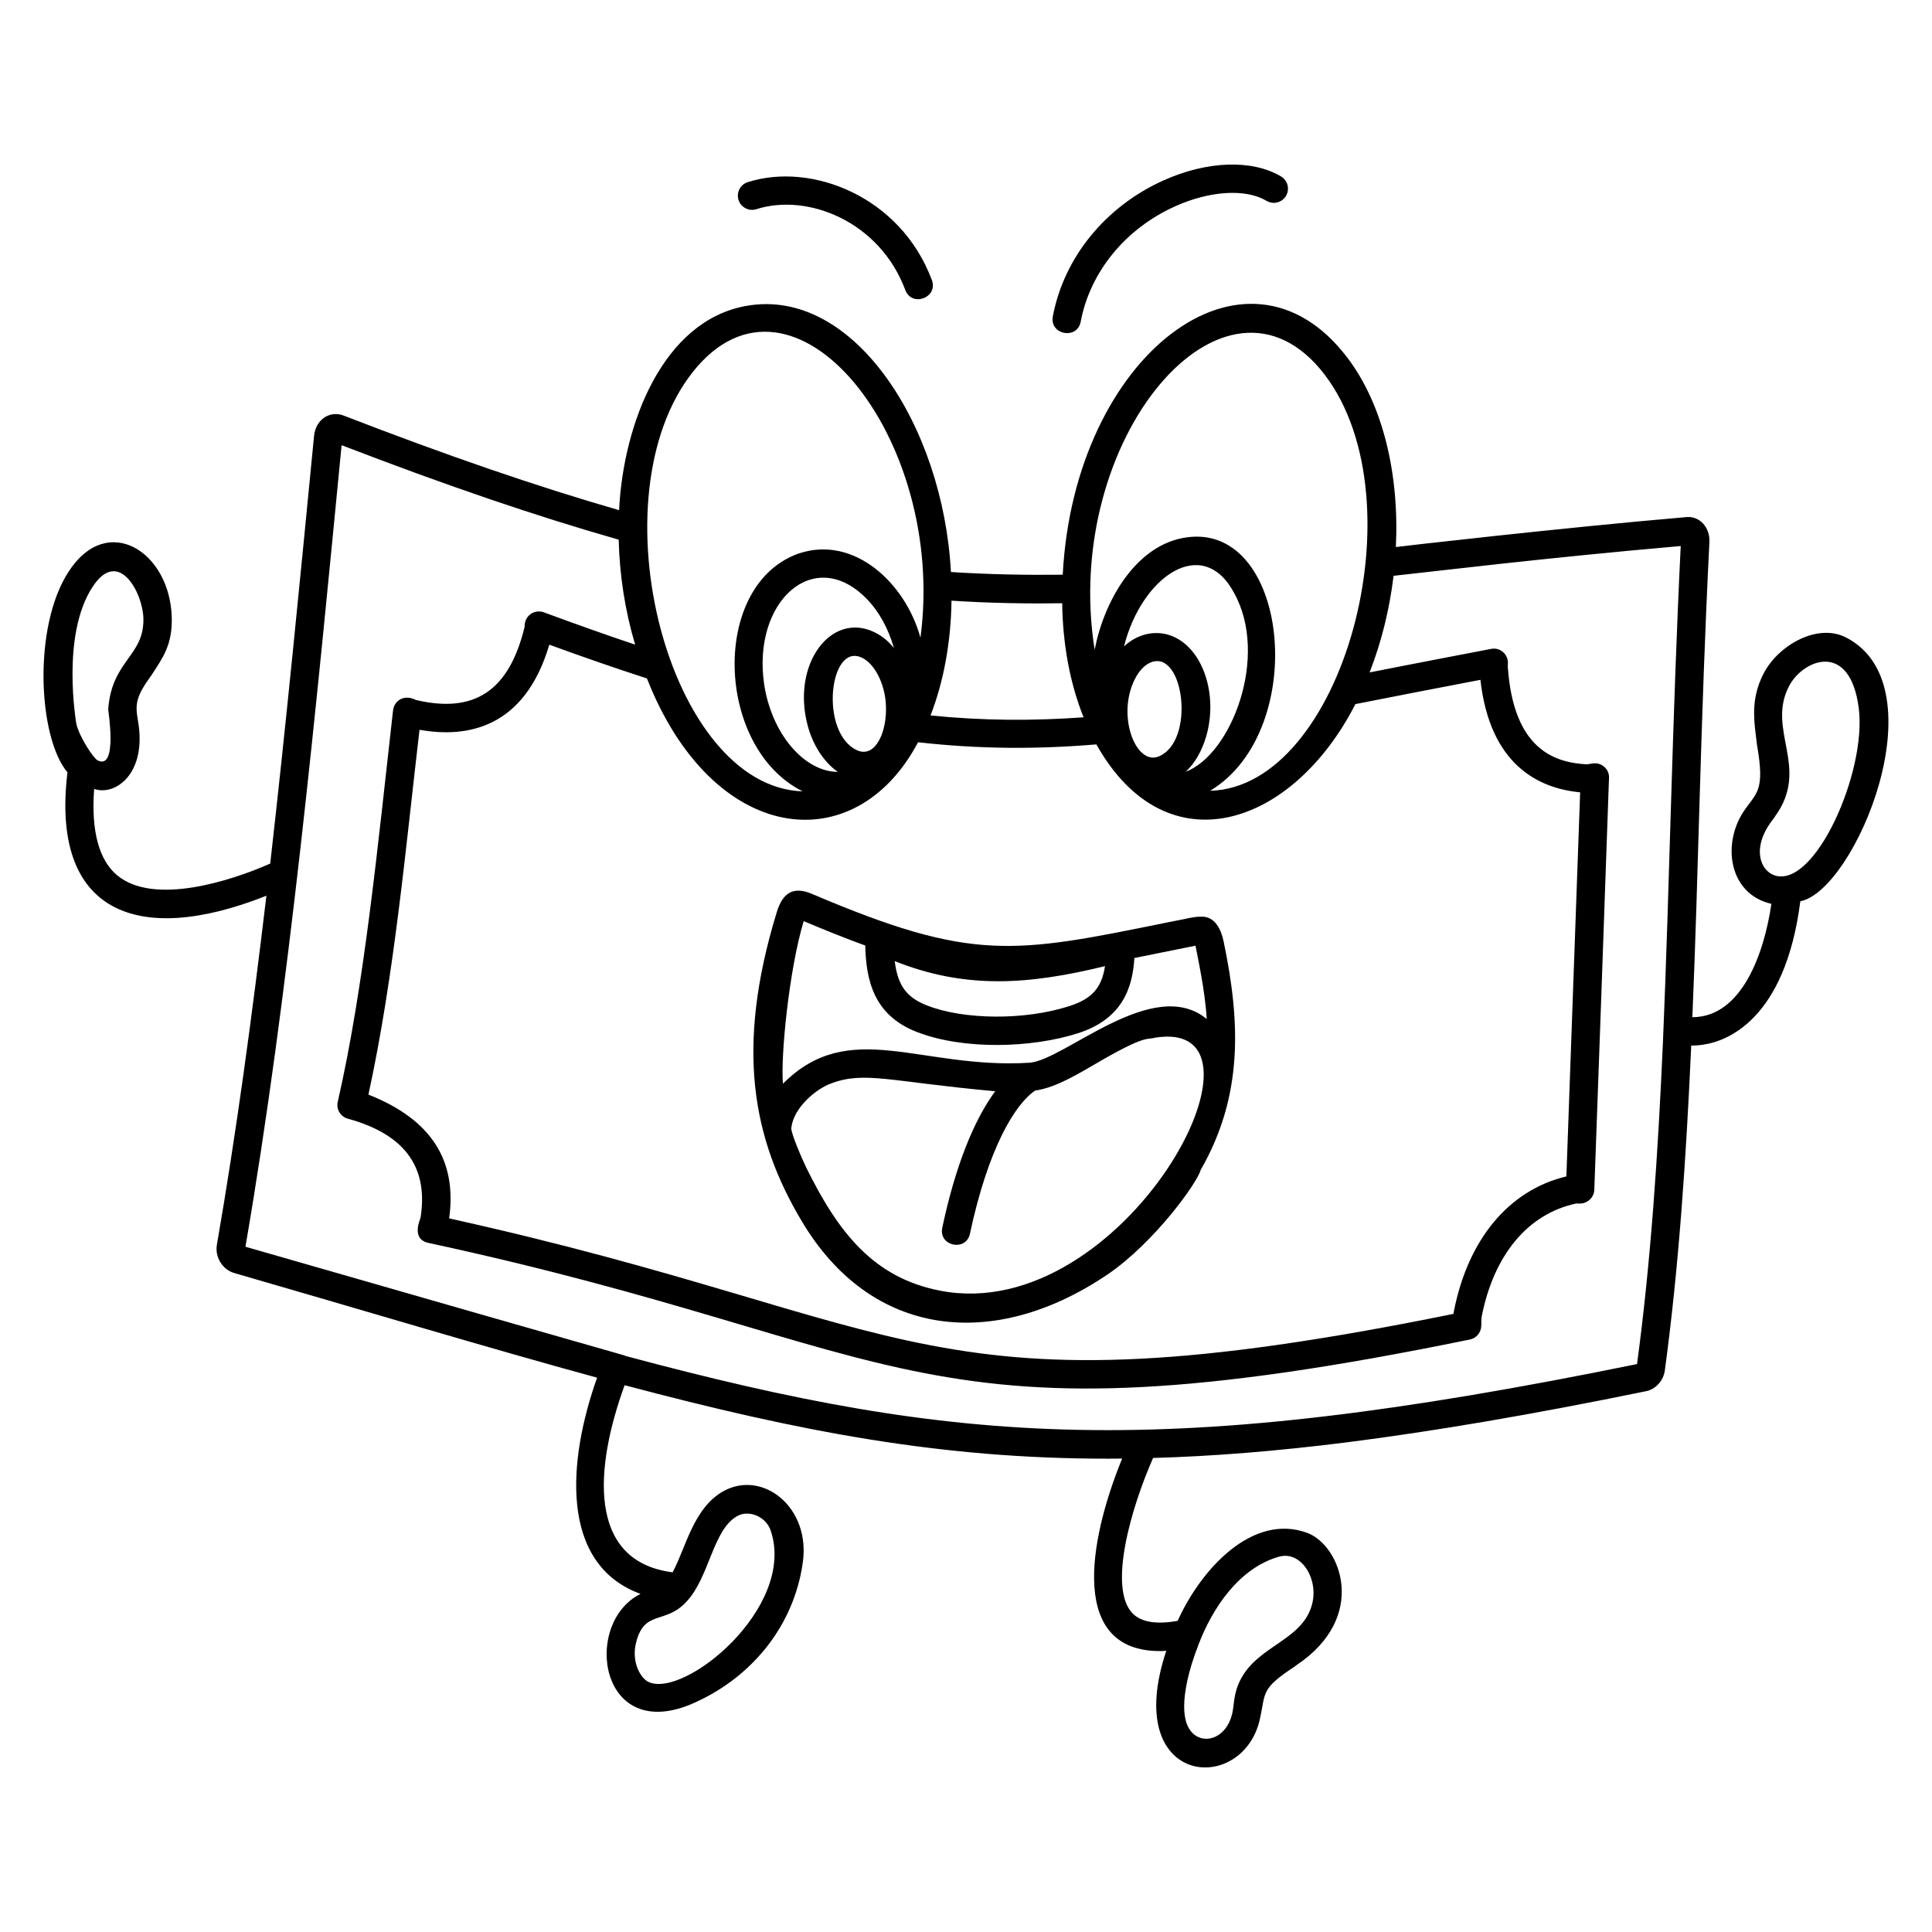
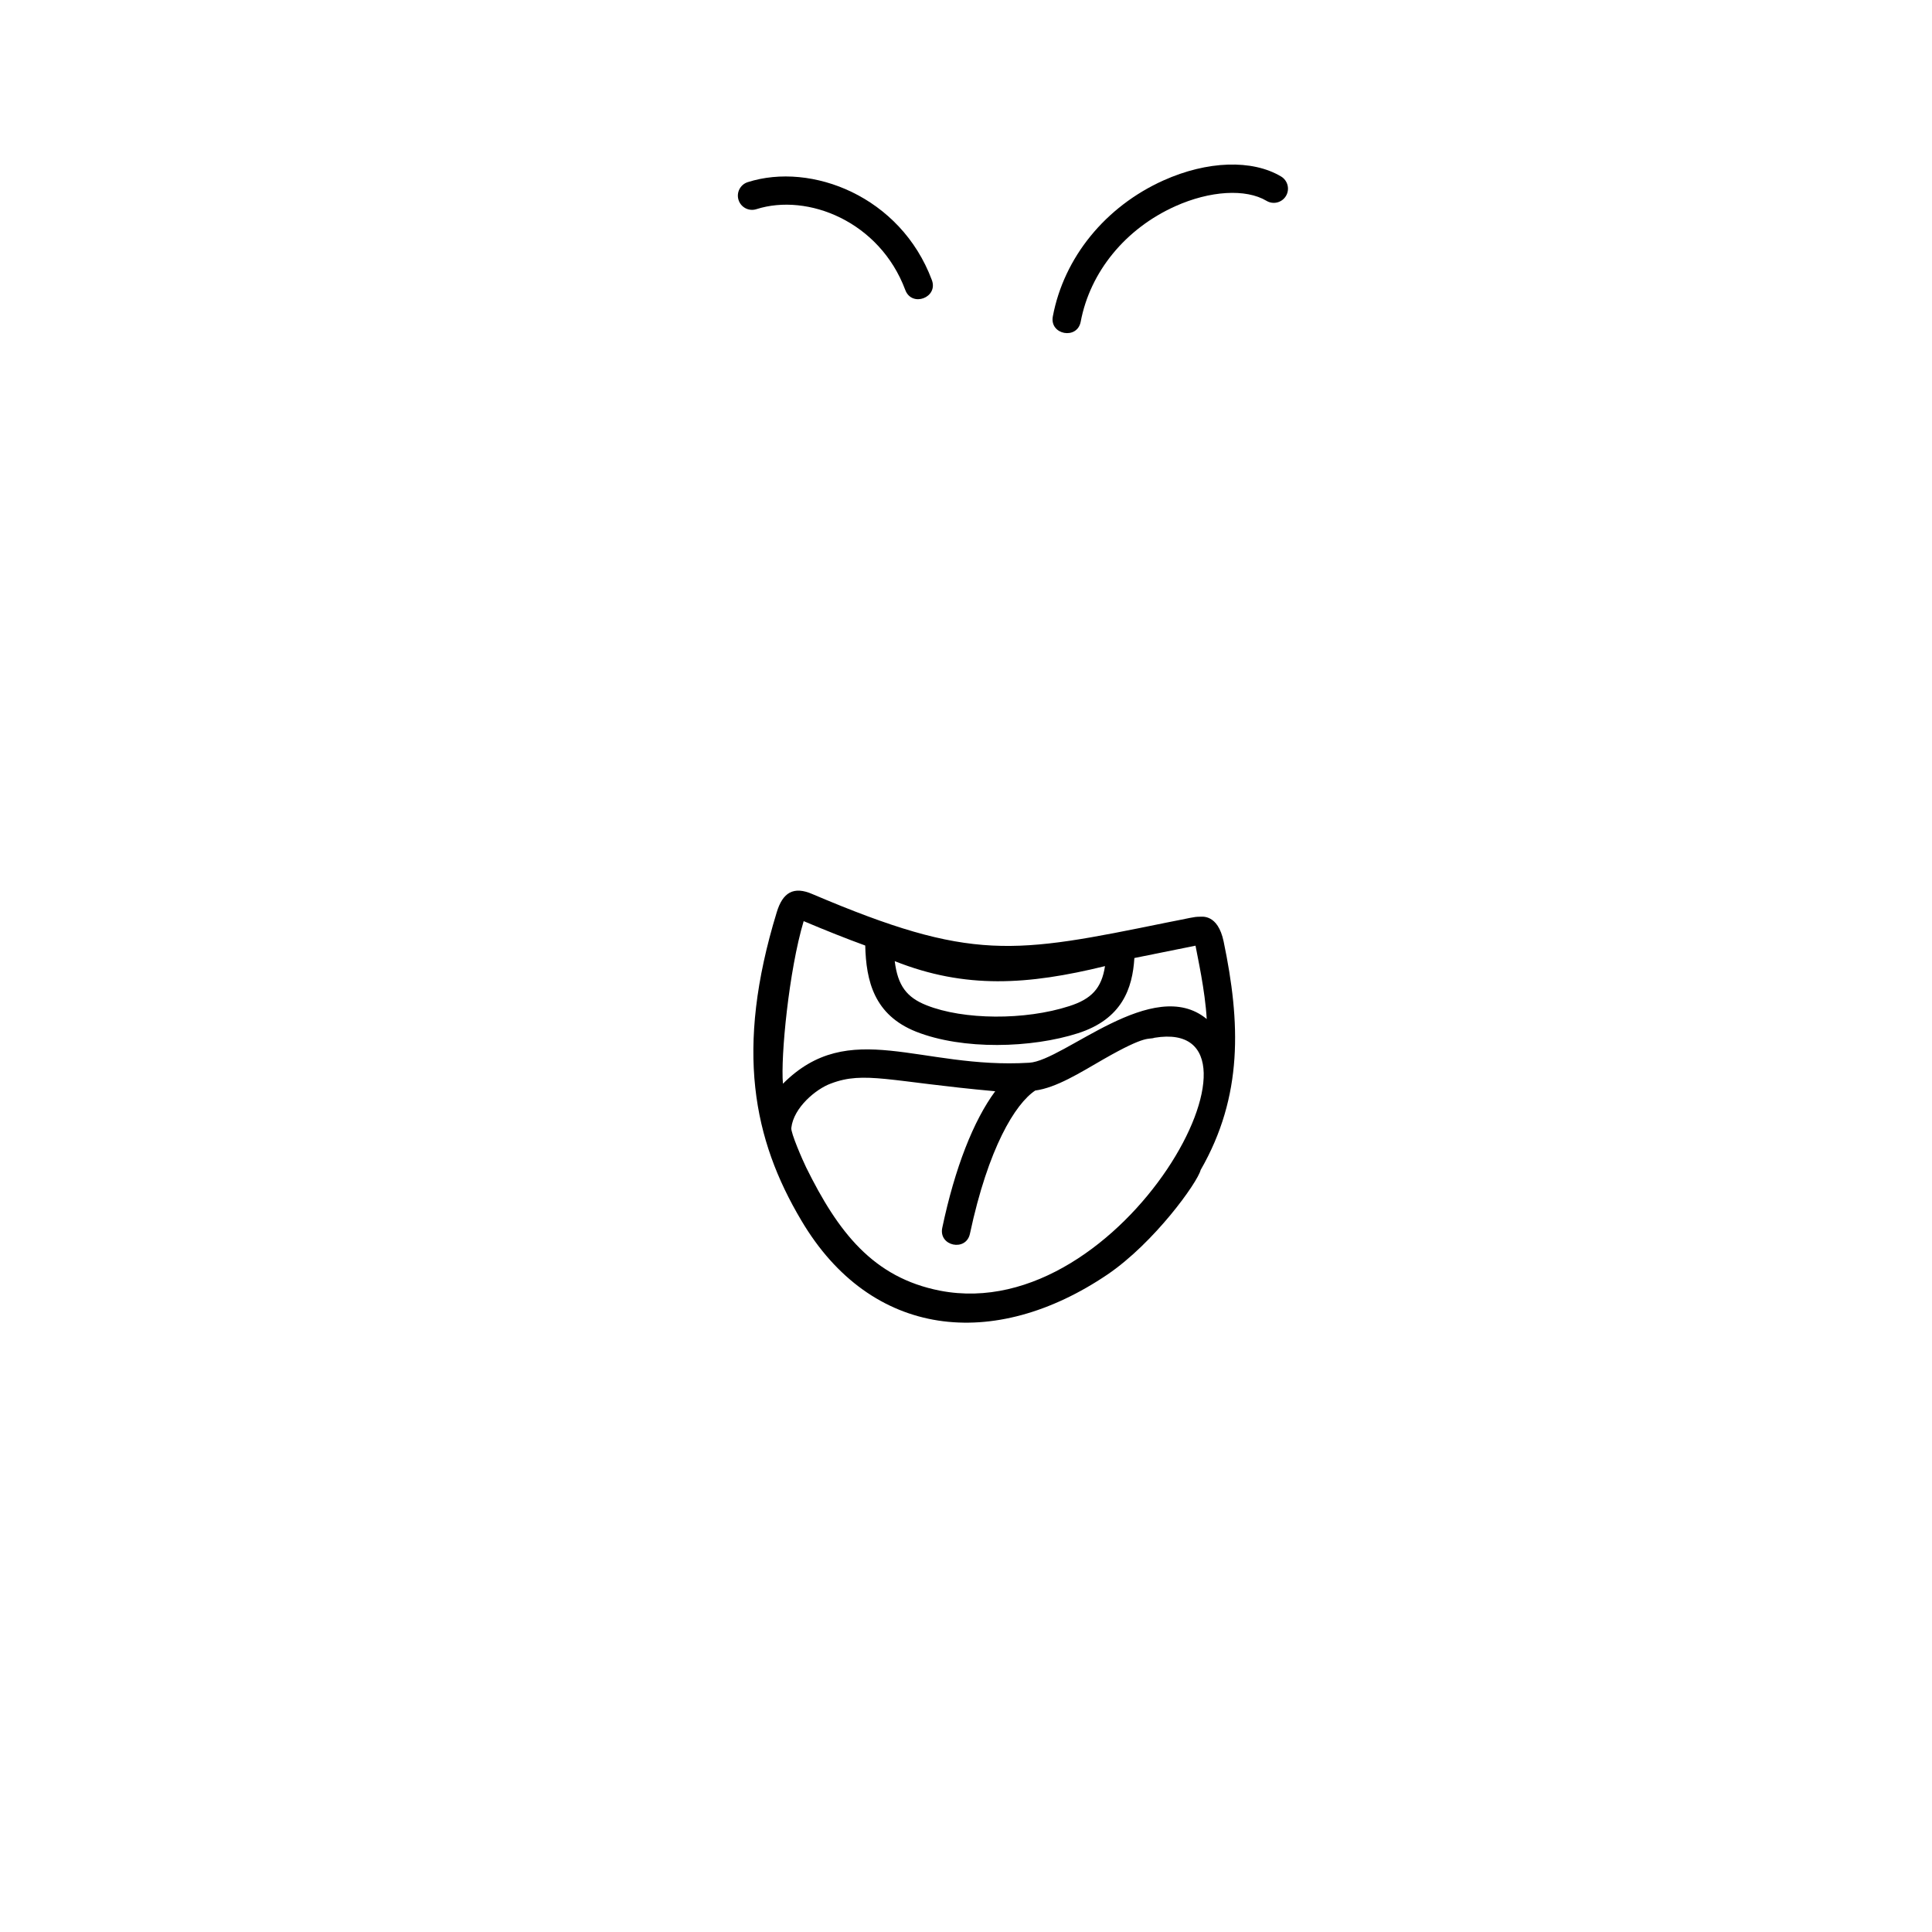
<svg xmlns="http://www.w3.org/2000/svg" fill="#000000" width="800px" height="800px" version="1.1" viewBox="144 144 512 512">
  <g>
-     <path d="m214.6 381.38c-3.836 32.297-8.047 63.238-13.121 92.492-0.562 3.234 1.465 6.578 4.551 7.481 32.332 9.324 68.051 20.078 96.211 27.746-7.746 21.734-10.152 49.367 11.504 57.301-15.641 7.746-10.941 40.605 14.738 28.648 15.078-6.918 25.867-20.379 28.234-36.734 2.254-14.812-10.527-24.852-20.941-19.176-8.082 4.473-10.074 15.266-13.535 21.543-22.82-2.934-20.605-27.898-12.707-49.59 46.922 12.48 84.293 19.473 127.79 19.473 1.352 0 2.707 0 4.059-0.035-9.25 22.672-13.684 51.02 9.965 51.02 0.562 0 1.129 0 1.73-0.074-12.07 36.207 20.492 38.465 24.852 17.898 1.504-6.879 0.148-7.781 9.176-13.723l0.488-0.375c19.137-12.781 11.691-31.73 2.859-35.039-14.398-5.301-28.047 9.359-34.363 23.309-5.676 1.016-9.738 0.34-11.992-2.031-6.469-6.766-0.34-27.973 5.488-41.133 15.902-0.453 32.746-1.805 51.281-4.137 23.348-2.969 49.367-7.406 79.406-13.57 2.519-0.527 4.551-2.781 4.926-5.488 3.684-27.223 5.641-56.02 6.992-86.098 1.09 0 2.219-0.074 3.309-0.266 5.828-0.863 21.543-6.238 25.605-37.973 14.512-2.82 37.109-56.887 12.219-69.855-7.633-4.023-18.121 2.031-21.957 9.512-3.609 6.996-2.481 12.781-1.73 18.984 2.144 12.371-0.148 12.445-3.684 17.746-5.676 8.836-3.609 21.77 7.481 24.289-1.879 13.008-7.82 30.043-20.941 30.043 1.691-39.855 2.106-77.828 4.512-125.84 0.227-3.871-2.519-7.031-6.09-6.691-32.973 2.82-76.625 7.856-77 7.934 0.941-19.137-3.348-37.672-12.859-50.191-26.844-35.379-72.414-0.676-75.422 57.527-9.812 0.113-19.625-0.074-29.629-0.715-2.066-38.875-25.906-75.57-54.18-70.531-22.109 3.875-32.637 31.133-33.762 54.141-21.508-6.203-45.457-14.398-73.016-25.078-1.656-0.641-3.422-0.488-4.926 0.414-1.617 1.016-2.707 2.859-2.894 5-3.797 39.027-7.481 77-11.617 113.32-10.453 4.625-30.719 11.129-40.457 3.195-4.961-4.062-7.031-11.883-6.203-22.973 5.562 1.918 14.062-3.984 11.617-18.047-0.75-4.398-0.676-6.277 3.609-12.145 2.969-4.586 5.527-7.973 5.34-15.227-0.414-17.406-17.031-28.047-27.297-12.219-9.586 14.59-8.121 44.027-0.34 53.238-4.504 37.133 18.469 46.309 52.719 32.699zm111.29 187.12c6.168-6.543 6.992-19.176 13.535-22.746 2.894-1.652 7.672 0 8.91 4.137 6.504 20.34-23.121 44.367-32.523 39.816-2.031-0.977-4.398-5.074-3.348-9.965 2.109-9.398 7.75-5.074 13.426-11.242zm135.66 11.543v-0.035c3.797-10.039 10.902-20.418 21.242-23.422 6.09-1.879 10.98 6.164 8.762 13.121-3.047 9.812-15.98 10.605-19.738 21.617-0.863 2.633-0.828 4.699-1.203 6.504-1.691 8.008-9.738 9.211-12.07 3.082-2.106-5.527 0.824-15.379 3.008-20.867zm152.04-218.55c0.262-0.336 0.562-0.715 0.828-1.129v-0.039c9.363-12.859-2.332-22.785 3.648-34.402 3.684-7.184 16.242-12.293 18.535 5.828 2.106 16.844-11.656 47.863-22.371 44.215-3.723-1.277-6.094-7.219-0.641-14.473zm-118.51-118.17c25.492 33.574 4.699 109.34-30.379 110.24 26.77-16.094 20.867-72.789-7.559-66.926-12.559 2.594-20.602 16.883-23.047 29.555-8.91-55.984 34.703-107.3 60.984-72.867zm-44.102 101.18c-5.375 2.066-10.039-8.234-7.445-17.406 1.055-3.762 3.16-6.656 5.453-7.559 8.797-3.496 11.918 21.055 1.992 24.965zm5.34-31.094c-4.438-2.668-10.074-2.141-14.438 1.879 4.664-18.535 20.867-29.742 29.176-14.137 9.324 16.805-0.754 42.824-12.82 47.371 2.406-2.254 4.285-5.488 5.414-9.359 2.969-10.227-0.266-21.539-7.332-25.754zm-60.156-10.223c9.887 0.641 19.59 0.824 29.328 0.676 0.152 10.789 2.031 21.207 5.676 30.23-13.609 0.977-26.73 0.902-40.566-0.488 3.531-9.102 5.41-19.59 5.562-30.418zm-68.504-60.684c26.395-33.125 67.375 17.332 60.27 70.496-3.984-14.512-17.52-27.07-31.957-22.406h-0.039c-23.762 8.043-22.484 51.547 0.789 63.125-35.605-1.129-55.457-77.98-29.062-111.21zm44.742 75.793c2.519 1.164 4.738 4.477 5.789 8.609 2.106 8.195-1.391 18.574-7.106 15.902-9.965-4.656-7.332-28.645 1.316-24.512zm3.231-6.801c-11.391-5.414-21.918 8.461-17.594 24.777 1.391 5.227 4.324 9.738 8.008 12.293-8.949-0.039-17.594-10.152-19.551-23.312-3.156-21.844 13.121-36.621 26.957-22.785 3.496 3.496 6.016 8.195 7.445 13.273-1.43-1.805-3.195-3.269-5.266-4.246zm11.656 29.211c16.355 1.844 31.508 1.879 47.297 0.566 0 0.074 0.074 0.188 0.113 0.262 18.574 32.746 51.887 21.543 68.504-10.941 7.144-1.43 24.25-4.738 33.125-6.43 2.519 22.484 15.34 28.762 26.43 29.816l-3.648 101.78c-15.227 3.648-26.055 16.621-29.816 35.758-0.039 0.227-0.074 0.453-0.113 0.676-139.52 28.348-141.29 2.293-266.15-25.305 2.144-15.453-4.812-26.203-21.242-32.746-0.039-0.035-0.074-0.035-0.148-0.074 6.879-31.582 9.926-65.984 13.535-96.664 12.707 2.258 27.859-0.453 34.402-22.559 9.137 3.348 17.746 6.316 25.867 8.949 17.371 44.172 55.117 48.574 71.848 16.914zm-152.76-78.73c27.711 10.68 51.773 18.875 73.43 25.039 0.227 9.289 1.656 18.762 4.363 27.82-7.633-2.555-15.68-5.414-24.215-8.57-1.055-0.375-2.219-0.262-3.16 0.262-0.977 0.562-1.656 1.543-1.844 2.633-0.074 0.375-0.074 0.715-0.074 0.977-4.098 16.883-13.234 23.047-28.801 19.363-3.234-1.617-5.715 0.223-6.055 2.668-4.062 35.793-7.559 72.715-14.664 103.84-0.453 1.992 0.754 3.984 2.746 4.473 16.094 4.438 21.129 13.836 19.211 26.133 0 0.375-2.707 5.715 2.066 6.766 129.19 27.859 129.45 55.645 276 25.605 1.656-0.336 2.859-1.73 3.008-3.383 0.039-0.527 0.039-0.977 0.039-1.469 0-0.375 0-0.75 0.074-1.164 3.195-16.391 12.258-27.332 25.117-30.039 0.414 0.039 0.828 0.039 1.316 0 1.879-0.188 3.348-1.73 3.422-3.609l1.879-52.035v-0.035c1.504-42.371 1.918-53.879 1.992-56.434 0-0.152 0.039-0.375 0.039-0.641 0.039-1.09-0.375-2.144-1.164-2.859-0.789-0.754-1.844-1.129-2.934-1.016-0.453 0.035-0.863 0.113-1.316 0.188-0.113 0.039-0.227 0.074-0.34 0.074h-0.074c-8.348-0.449-19.551-3.684-21.016-26.016 0.039-0.301 0.039-0.602 0.039-0.941 0-1.09-0.488-2.141-1.352-2.856s-1.992-1.016-3.082-0.789c-19.926 3.797-30.828 5.977-32.223 6.238 3.195-8.16 5.301-16.879 6.356-25.602 11.805-1.281 40.418-4.777 76.098-7.894-2.258 45.793-2.934 89.441-4.699 131.14-1.316 29.965-3.234 58.613-6.879 85.648-125.61 25.645-179.53 21.582-268.18-2.18-0.375-0.262 8.008 2.332-100.61-28.914 11.539-66.883 18.906-144.52 25.488-212.43zm-66.023 37.598c6.879-10.637 13.348 1.543 13.496 8.273 0.262 10.078-8.383 11.09-9.324 24.137 0 0.375 2.555 16.203-2.781 13.535-1.016-0.414-4.887-6.203-5.676-9.738-0.039-0.488-4.062-23.422 4.285-36.207z" />
    <path d="m452.34 191.81c-15.414 6.938-26.379 20.41-29.328 36.035-0.922 4.891 6.469 6.285 7.387 1.395 2.496-13.211 11.852-24.637 25.031-30.57 9.223-4.152 18.73-4.719 24.211-1.445 1.781 1.066 4.094 0.48 5.156-1.301s0.48-4.09-1.301-5.156c-7.648-4.562-19.582-4.164-31.156 1.043z" />
    <path d="m342.16 192.27c-1.977 0.633-3.07 2.746-2.438 4.723 0.633 1.98 2.746 3.07 4.727 2.441 13.578-4.332 32.672 3.242 39.461 21.414 1.738 4.656 8.785 2.027 7.043-2.633-8.293-22.188-31.914-31.328-48.793-25.945z" />
    <path d="m437.48 481.77c12.445-8.461 23.875-24.402 24.703-27.711 11.281-19.625 10.566-39.102 6.09-60.57-1.543-7.293-5.715-6.543-6.356-6.543-1.656 0-2.445 0.336-8.723 1.539-40.605 8.273-51.508 10.488-93.844-7.519-5.039-2.219-7.934-0.449-9.512 4.812-11.129 36.355-6.203 60.23 6.504 81.625 18.535 31.395 51.168 34.629 81.137 14.367zm-0.641-81.738c-0.902 5.902-3.609 8.723-9.477 10.602-11.73 3.797-28.012 3.684-37.824-0.227-5.227-2.066-7.633-5.188-8.422-11.691 18.727 7.441 35.309 6.316 55.723 1.316zm-79.859-11.922c5.977 2.519 11.355 4.66 16.316 6.465 0.227 9.363 2.332 18.387 13.461 22.824 12.445 4.922 30.68 4.359 42.938 0.414 11.691-3.762 14.438-11.918 14.926-19.93 12.445-2.519 12.332-2.481 16.203-3.269 0.488 2.746 2.555 11.918 2.969 19.438-14.176-11.73-37.824 11.055-47.035 11.582-28.875 1.766-47.598-12.145-65.27 5.562-0.637-7.141 1.582-30.039 5.492-43.086zm7.184 43.051c8.91-3.422 15.68-0.488 43.574 2.031-5.754 7.785-10.68 20.301-14.023 36.168-1.051 4.891 6.316 6.43 7.332 1.578 4.852-22.746 11.992-34.402 17.297-37.934 5.602-0.754 11.805-4.664 18.121-8.309 11.617-6.656 11.805-5.074 13.496-5.68 35.605-5.863-7.82 76.512-56.809 67.035-17.785-3.457-27.07-15.562-35.531-32.711-0.828-1.691-4.137-9.211-3.91-10.453 0.602-5.375 6.543-10.297 10.453-11.727z" />
  </g>
</svg>